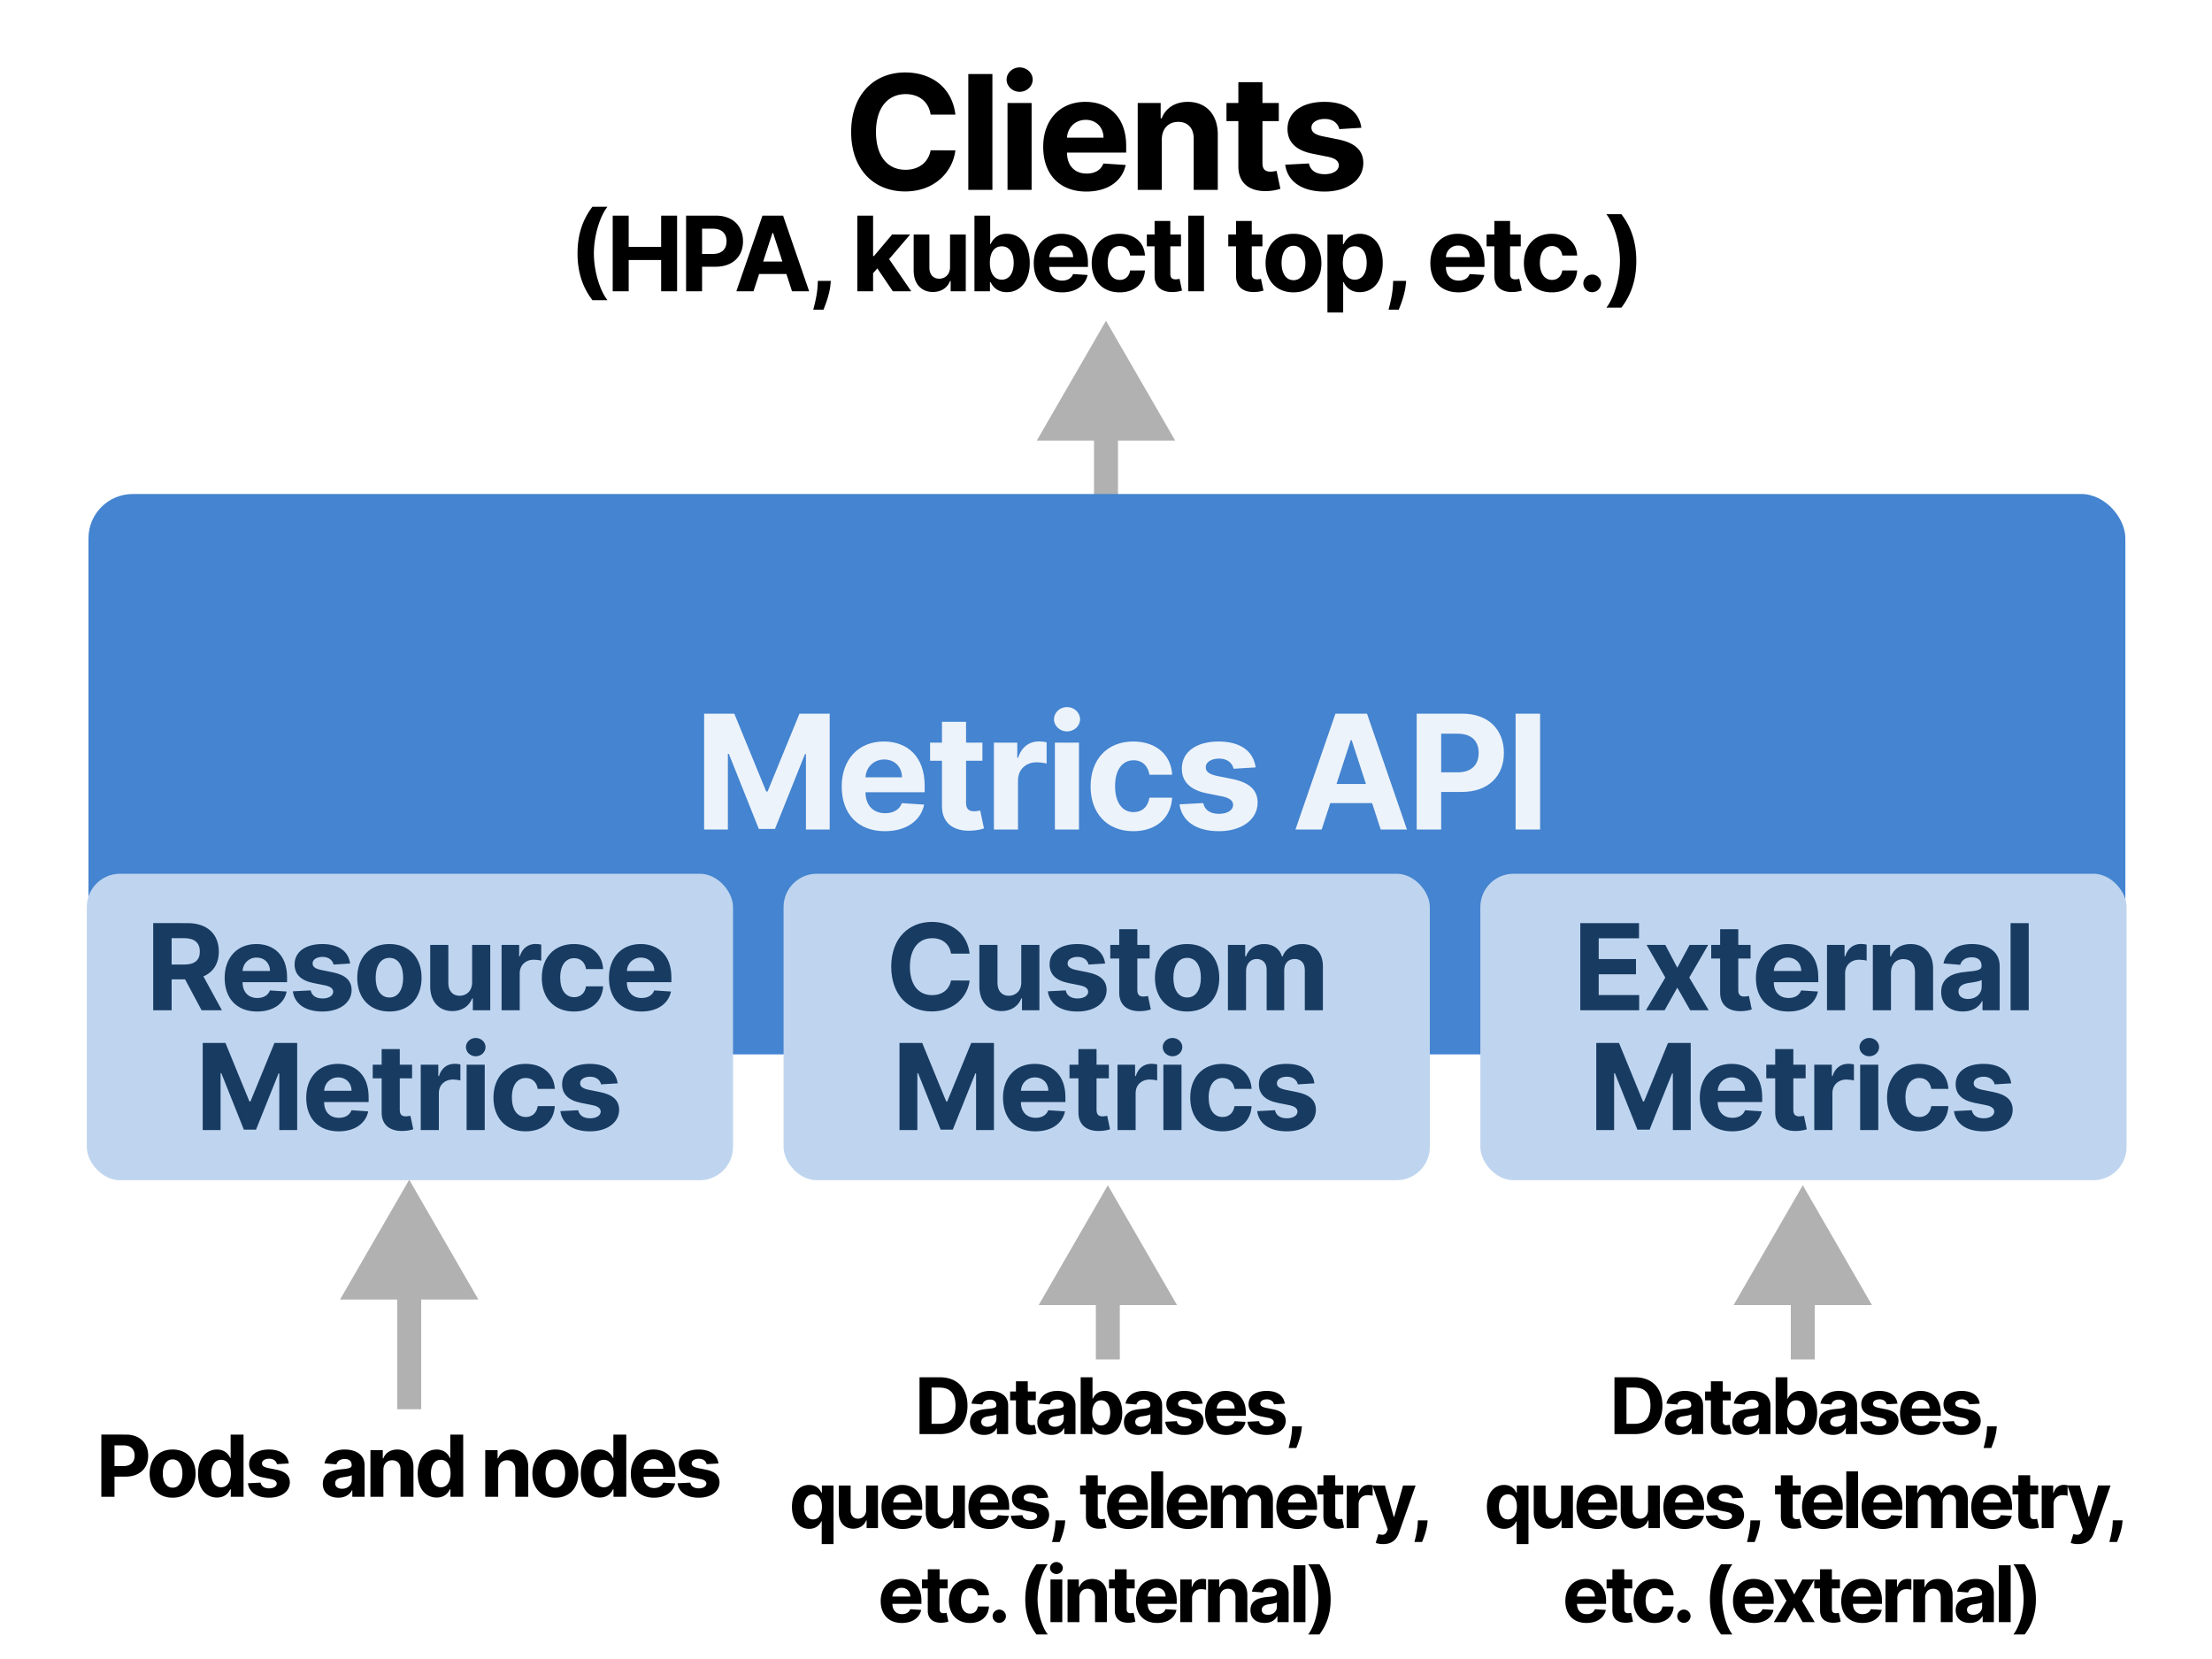
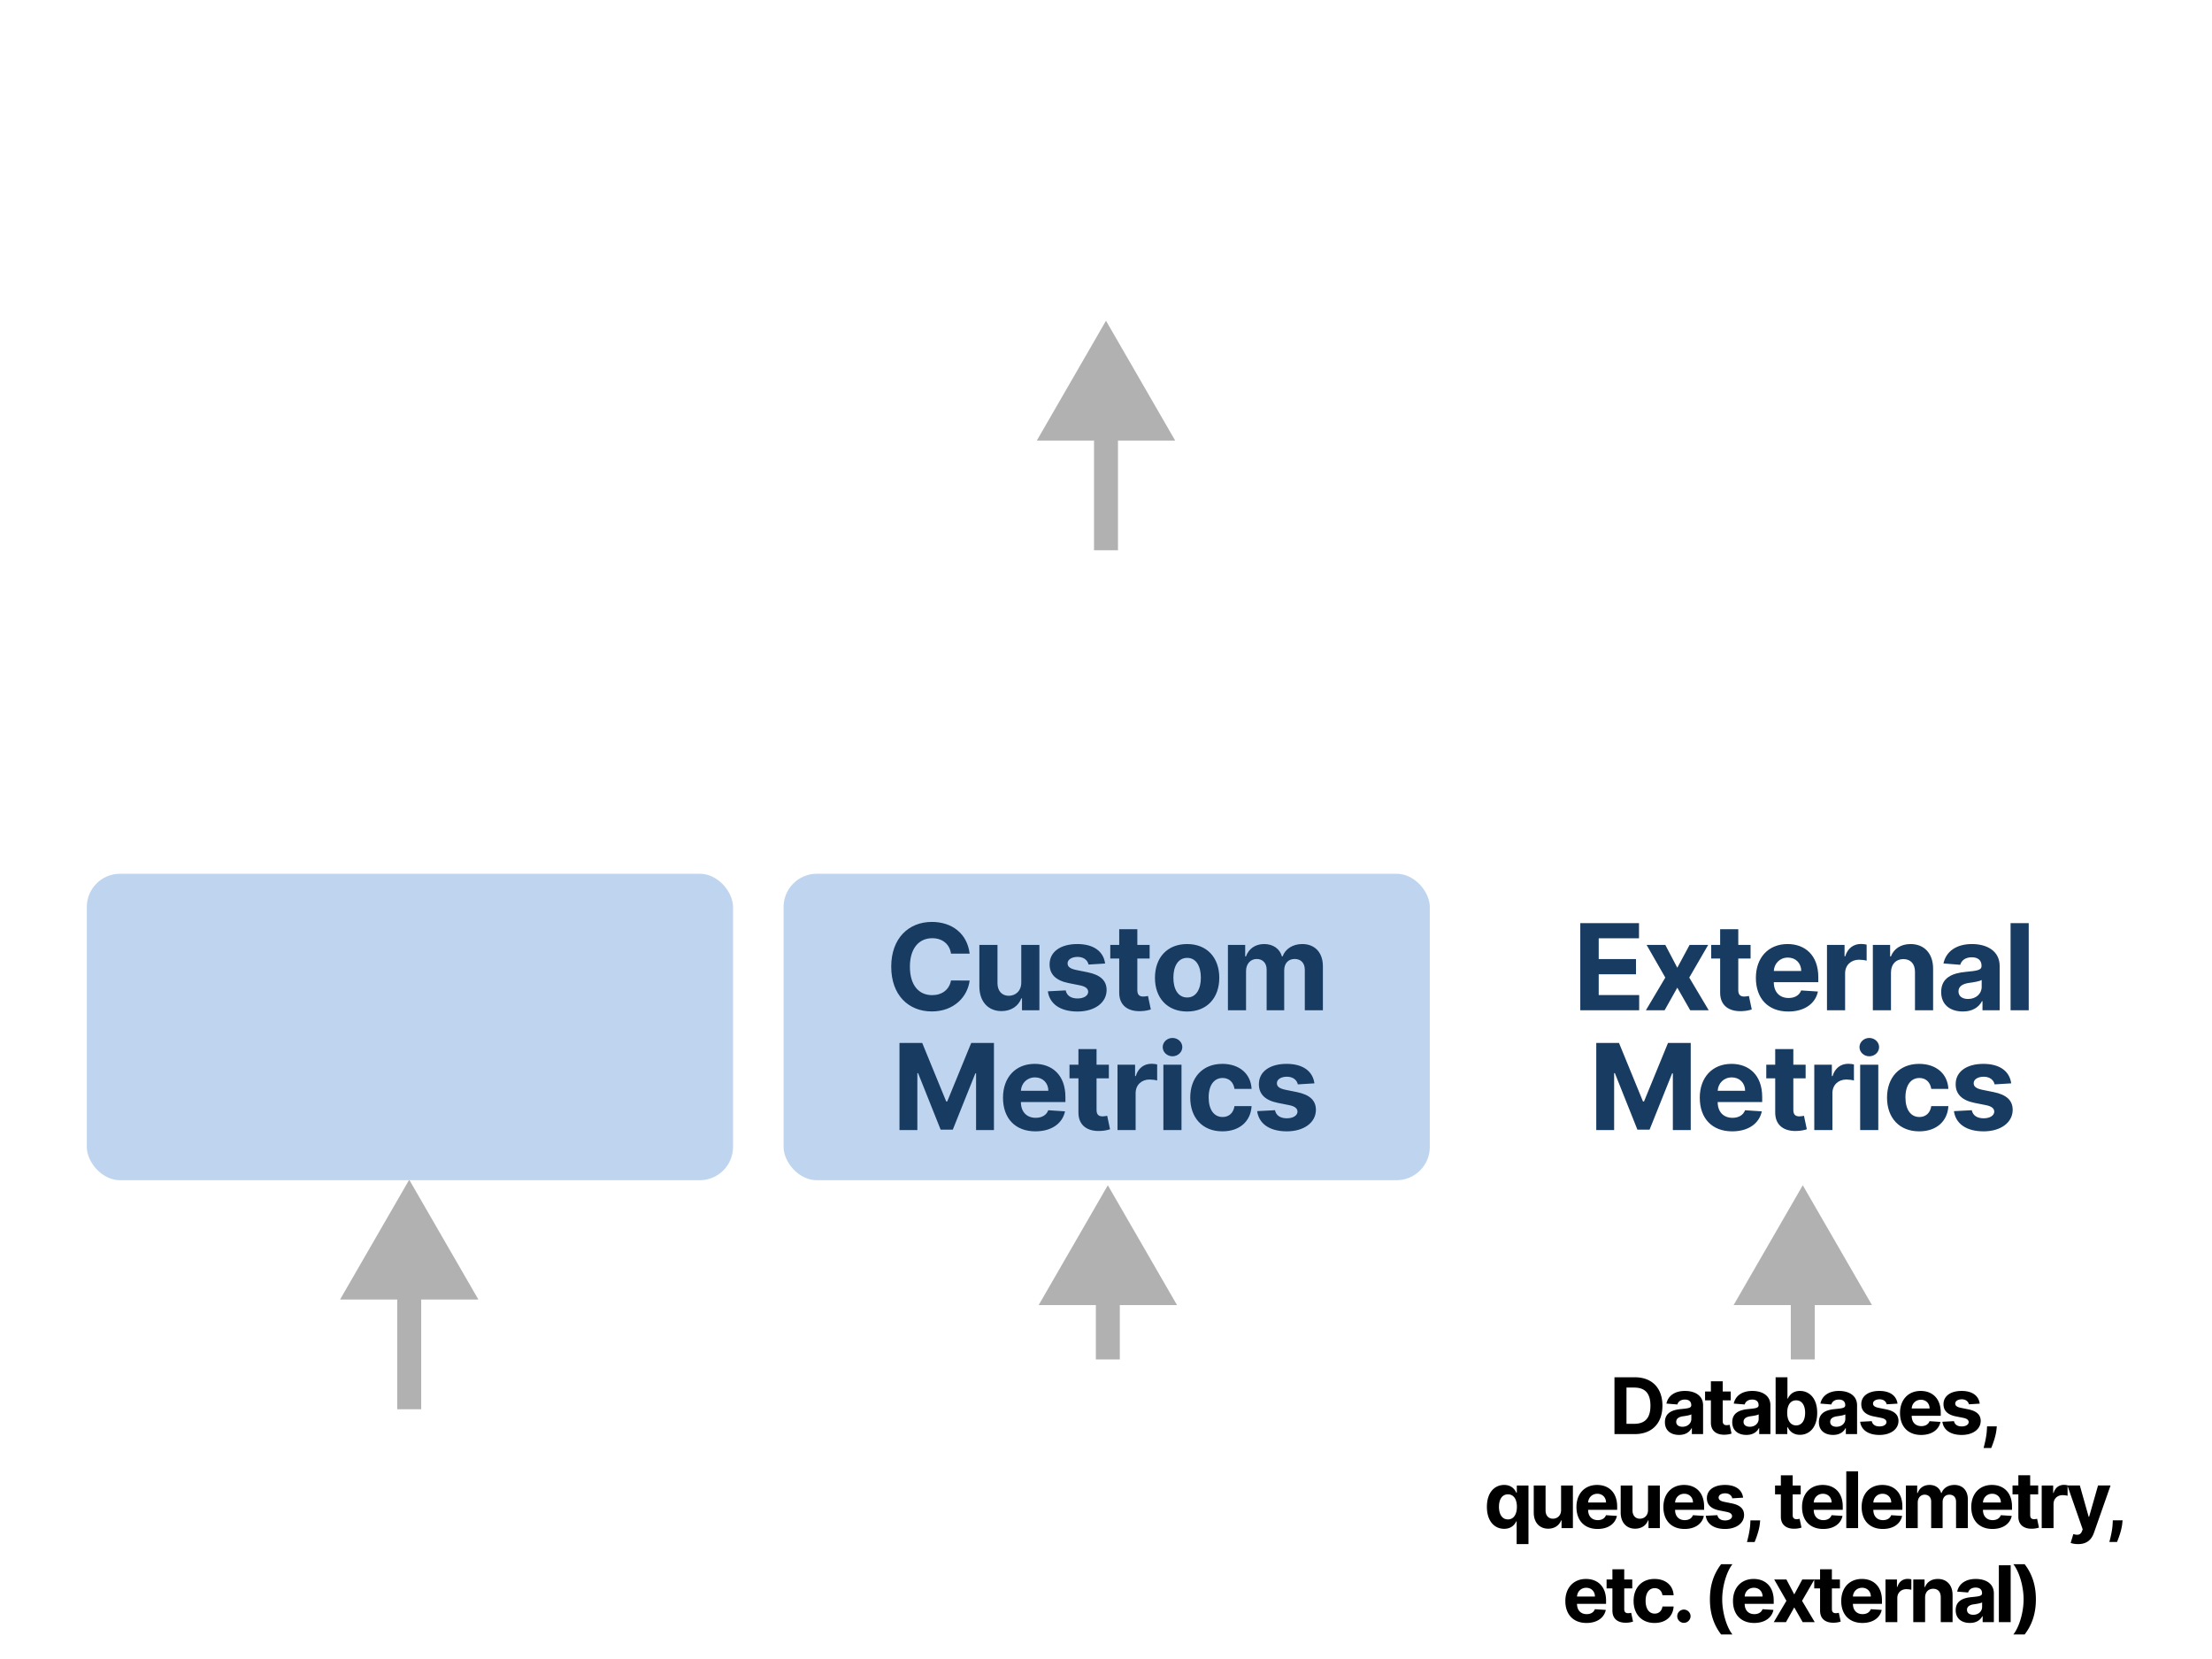
<svg xmlns="http://www.w3.org/2000/svg" viewBox="0 0 1200 900" fill="none">
  <path fill="#fff" d="M0 0h1200v900H0z" />
  <path d="M600 174l-37.528 65h75.056L600 174zm-6.5 118v6.5h13V292h-13zm13 0v-59.5h-13V292h13zM222 640l-37.528 65h75.056L222 640zm-6.5 118v6.5h13V758h-13zm13 0v-59.5h-13V758h13zM601 643l-37.528 65h75.056L601 643zm-6.5 88v6.5h13V731h-13zm13 0v-29.5h-13V731h13z" fill="#B1B1B1" />
-   <rect x="48" y="268" width="1105" height="304" rx="24" fill="#4484D0" />
  <rect x="47.084" y="474" width="350.585" height="166.264" rx="18.056" fill="#BFD5EF" />
-   <path d="M83.112 548.056h9.995v-16.758h7.294l8.956 16.758h11.034l-10.041-18.374c5.378-2.309 8.356-6.994 8.356-13.457 0-9.395-6.21-15.443-16.943-15.443H83.112v47.274zm9.995-24.791v-14.312h6.74c5.771 0 8.564 2.563 8.564 7.272 0 4.685-2.793 7.04-8.518 7.04h-6.786zm46.353 25.483c8.772 0 14.681-4.27 16.066-10.849l-9.095-.6c-.992 2.701-3.531 4.109-6.809 4.109-4.917 0-8.033-3.255-8.033-8.541v-.023h24.145v-2.701c0-12.049-7.294-18.004-16.666-18.004-10.433 0-17.197 7.409-17.197 18.351 0 11.241 6.671 18.258 17.589 18.258zm-7.871-21.998c.208-4.039 3.278-7.271 7.641-7.271 4.27 0 7.224 3.047 7.248 7.271h-14.889zm58.351-4.039c-.877-6.533-6.14-10.572-15.096-10.572-9.072 0-15.05 4.201-15.027 11.033-.023 5.309 3.324 8.749 10.249 10.134l6.14 1.223c3.093.623 4.501 1.754 4.547 3.532-.046 2.1-2.331 3.601-5.771 3.601-3.508 0-5.84-1.501-6.44-4.386l-9.671.508c.923 6.786 6.694 10.964 16.088 10.964 9.187 0 15.766-4.686 15.789-11.68-.023-5.124-3.37-8.194-10.249-9.602l-6.417-1.293c-3.301-.715-4.524-1.846-4.501-3.555-.023-2.123 2.377-3.508 5.424-3.508 3.417 0 5.448 1.87 5.933 4.155l9.002-.554zm21.309 26.037c10.756 0 17.45-7.363 17.45-18.281 0-10.988-6.694-18.328-17.45-18.328-10.757 0-17.451 7.34-17.451 18.328 0 10.918 6.694 18.281 17.451 18.281zm.046-7.617c-4.963 0-7.502-4.547-7.502-10.734 0-6.186 2.539-10.756 7.502-10.756 4.87 0 7.409 4.57 7.409 10.756 0 6.187-2.539 10.734-7.409 10.734zm44.824-8.171c.023 4.755-3.231 7.248-6.763 7.248-3.716 0-6.117-2.609-6.14-6.787v-20.82h-9.833v22.574c.023 8.287 4.87 13.342 12.003 13.342 5.332 0 9.164-2.747 10.756-6.901h.37v6.44h9.441v-35.455h-9.834v20.359zm15.988 15.096h9.834v-20.059c0-4.363 3.185-7.364 7.525-7.364 1.362 0 3.231.231 4.155.531v-8.725c-.878-.208-2.101-.346-3.094-.346-3.97 0-7.224 2.308-8.517 6.694h-.369v-6.186h-9.534v35.455zm39.256.692c9.441 0 15.373-5.54 15.835-13.688h-9.279c-.578 3.786-3.07 5.909-6.441 5.909-4.593 0-7.571-3.855-7.571-10.641 0-6.694 3.001-10.526 7.571-10.526 3.601 0 5.91 2.378 6.441 5.91h9.279c-.416-8.195-6.625-13.573-15.881-13.573-10.757 0-17.405 7.456-17.405 18.328 0 10.779 6.533 18.281 17.451 18.281zm36.578 0c8.771 0 14.681-4.27 16.066-10.849l-9.095-.6c-.993 2.701-3.532 4.109-6.809 4.109-4.917 0-8.033-3.255-8.033-8.541v-.023h24.144v-2.701c0-12.049-7.294-18.004-16.665-18.004-10.434 0-17.197 7.409-17.197 18.351 0 11.241 6.671 18.258 17.589 18.258zm-7.871-21.998c.208-4.039 3.278-7.271 7.64-7.271 4.271 0 7.225 3.047 7.248 7.271H340.07zm-230.104 39.032v47.274h9.695v-30.885h.393l12.233 30.654h6.602l12.234-30.539h.392v30.77h9.695v-47.274h-12.326l-13.019 31.762h-.554l-13.018-31.762h-12.327zm73.742 47.966c8.771 0 14.68-4.27 16.065-10.849l-9.094-.6c-.993 2.701-3.532 4.109-6.81 4.109-4.916 0-8.033-3.255-8.033-8.541v-.023h24.145v-2.701c0-12.049-7.294-18.004-16.666-18.004-10.433 0-17.196 7.409-17.196 18.351 0 11.241 6.67 18.258 17.589 18.258zm-7.872-21.998c.208-4.039 3.278-7.271 7.641-7.271 4.27 0 7.225 3.047 7.248 7.271h-14.889zm47.71-14.149h-6.671v-8.495h-9.833v8.495h-4.847v7.386h4.847v18.466c-.046 6.948 4.686 10.387 11.818 10.087 2.539-.092 4.34-.6 5.332-.923l-1.546-7.317c-.485.092-1.524.323-2.447.323-1.962 0-3.324-.739-3.324-3.462v-17.174h6.671v-7.386zm4.695 35.455h9.833v-20.059c0-4.363 3.186-7.364 7.525-7.364 1.362 0 3.232.231 4.155.531v-8.725c-.877-.208-2.1-.346-3.093-.346-3.97 0-7.225 2.308-8.517 6.694h-.37v-6.186h-9.533v35.455zm24.887 0h9.833v-35.455h-9.833v35.455zm4.939-40.026c2.932 0 5.332-2.239 5.332-4.986 0-2.724-2.4-4.963-5.332-4.963-2.908 0-5.309 2.239-5.309 4.963 0 2.747 2.401 4.986 5.309 4.986zm27.08 40.718c9.441 0 15.373-5.54 15.835-13.688h-9.28c-.577 3.786-3.07 5.909-6.44 5.909-4.593 0-7.571-3.855-7.571-10.641 0-6.694 3.001-10.526 7.571-10.526 3.601 0 5.909 2.378 6.44 5.91h9.28c-.416-8.195-6.625-13.573-15.881-13.573-10.757 0-17.405 7.456-17.405 18.328 0 10.779 6.533 18.281 17.451 18.281zm49.92-26.037c-.878-6.533-6.14-10.572-15.097-10.572-9.071 0-15.05 4.201-15.026 11.033-.024 5.309 3.323 8.749 10.248 10.134l6.14 1.223c3.093.623 4.501 1.754 4.548 3.532-.047 2.1-2.332 3.601-5.771 3.601-3.509 0-5.84-1.501-6.44-4.386l-9.672.508c.923 6.786 6.694 10.964 16.089 10.964 9.187 0 15.765-4.686 15.789-11.68-.024-5.124-3.371-8.194-10.249-9.602l-6.417-1.293c-3.301-.715-4.524-1.846-4.501-3.555-.023-2.123 2.377-3.508 5.424-3.508 3.416 0 5.448 1.87 5.932 4.155l9.003-.554z" fill="#183B62" />
  <rect x="425.084" y="474" width="350.585" height="166.264" rx="18.056" fill="#BFD5EF" />
  <path d="M526.027 517.332c-1.316-10.918-9.579-17.196-20.521-17.196-12.487 0-22.021 8.817-22.021 24.283 0 15.419 9.372 24.283 22.021 24.283 12.119 0 19.436-8.056 20.521-16.758l-10.11-.046c-.947 5.055-4.917 7.963-10.249 7.963-7.179 0-12.049-5.332-12.049-15.442 0-9.833 4.801-15.442 12.118-15.442 5.471 0 9.418 3.162 10.18 8.355h10.11zm28.008 15.628c.024 4.755-3.231 7.248-6.763 7.248-3.716 0-6.117-2.609-6.14-6.787v-20.82h-9.833v22.574c.023 8.287 4.87 13.342 12.003 13.342 5.332 0 9.164-2.747 10.757-6.901h.369v6.44h9.441v-35.455h-9.834v20.359zm45.488-10.249c-.877-6.533-6.14-10.572-15.096-10.572-9.071 0-15.05 4.201-15.027 11.033-.023 5.309 3.324 8.749 10.249 10.134l6.14 1.223c3.093.623 4.501 1.754 4.548 3.532-.047 2.1-2.332 3.601-5.771 3.601-3.509 0-5.84-1.501-6.44-4.386l-9.672.508c.923 6.786 6.694 10.964 16.089 10.964 9.187 0 15.765-4.686 15.788-11.68-.023-5.124-3.37-8.194-10.248-9.602l-6.417-1.293c-3.301-.715-4.525-1.846-4.502-3.555-.023-2.123 2.378-3.508 5.425-3.508 3.416 0 5.447 1.87 5.932 4.155l9.002-.554zm24.148-10.11H617v-8.495h-9.833v8.495h-4.847v7.386h4.847v18.466c-.046 6.948 4.686 10.387 11.819 10.087 2.539-.092 4.339-.6 5.332-.923l-1.547-7.317c-.485.092-1.523.323-2.447.323-1.962 0-3.324-.739-3.324-3.462v-17.174h6.671v-7.386zm20.334 36.147c10.756 0 17.45-7.363 17.45-18.281 0-10.988-6.694-18.328-17.45-18.328-10.757 0-17.451 7.34-17.451 18.328 0 10.918 6.694 18.281 17.451 18.281zm.046-7.617c-4.963 0-7.502-4.547-7.502-10.734 0-6.186 2.539-10.756 7.502-10.756 4.871 0 7.41 4.57 7.41 10.756 0 6.187-2.539 10.734-7.41 10.734zm22.088 6.925h9.833v-21.283c0-3.924 2.493-6.532 5.771-6.532 3.231 0 5.401 2.216 5.401 5.701v22.114h9.533v-21.652c0-3.67 2.101-6.163 5.679-6.163 3.139 0 5.493 1.962 5.493 5.909v21.906h9.811v-23.845c0-7.686-4.571-12.072-11.172-12.072-5.194 0-9.234 2.654-10.688 6.717h-.369c-1.131-4.109-4.755-6.717-9.626-6.717-4.778 0-8.402 2.539-9.879 6.717h-.416v-6.255h-9.371v35.455zm-178.173 17.726v47.274h9.695v-30.885h.393l12.233 30.654h6.602l12.234-30.539h.392v30.77h9.695v-47.274h-12.326l-13.019 31.762h-.554l-13.018-31.762h-12.327zm73.742 47.966c8.771 0 14.68-4.27 16.065-10.849l-9.094-.6c-.993 2.701-3.532 4.109-6.81 4.109-4.916 0-8.033-3.255-8.033-8.541v-.023h24.145v-2.701c0-12.049-7.294-18.004-16.666-18.004-10.433 0-17.196 7.409-17.196 18.351 0 11.241 6.67 18.258 17.589 18.258zm-7.872-21.998c.208-4.039 3.278-7.271 7.641-7.271 4.27 0 7.225 3.047 7.248 7.271h-14.889zm47.71-14.149h-6.671v-8.495h-9.833v8.495h-4.847v7.386h4.847v18.466c-.046 6.948 4.686 10.387 11.818 10.087 2.539-.092 4.34-.6 5.332-.923l-1.546-7.317c-.485.092-1.524.323-2.447.323-1.962 0-3.324-.739-3.324-3.462v-17.174h6.671v-7.386zm4.695 35.455h9.833v-20.059c0-4.363 3.186-7.364 7.525-7.364 1.362 0 3.232.231 4.155.531v-8.725c-.877-.208-2.1-.346-3.093-.346-3.97 0-7.225 2.308-8.517 6.694h-.37v-6.186h-9.533v35.455zm24.887 0h9.833v-35.455h-9.833v35.455zm4.939-40.026c2.932 0 5.332-2.239 5.332-4.986 0-2.724-2.4-4.963-5.332-4.963-2.908 0-5.309 2.239-5.309 4.963 0 2.747 2.401 4.986 5.309 4.986zm27.08 40.718c9.441 0 15.373-5.54 15.835-13.688h-9.28c-.577 3.786-3.07 5.909-6.44 5.909-4.593 0-7.571-3.855-7.571-10.641 0-6.694 3.001-10.526 7.571-10.526 3.601 0 5.909 2.378 6.44 5.91h9.28c-.416-8.195-6.625-13.573-15.881-13.573-10.757 0-17.405 7.456-17.405 18.328 0 10.779 6.533 18.281 17.451 18.281zm49.92-26.037c-.878-6.533-6.14-10.572-15.097-10.572-9.071 0-15.05 4.201-15.026 11.033-.024 5.309 3.323 8.749 10.248 10.134l6.14 1.223c3.093.623 4.501 1.754 4.548 3.532-.047 2.1-2.332 3.601-5.771 3.601-3.509 0-5.84-1.501-6.44-4.386l-9.672.508c.923 6.786 6.694 10.964 16.089 10.964 9.187 0 15.765-4.686 15.789-11.68-.024-5.124-3.371-8.194-10.249-9.602l-6.417-1.293c-3.301-.715-4.524-1.846-4.501-3.555-.023-2.123 2.377-3.508 5.424-3.508 3.416 0 5.448 1.87 5.932 4.155l9.003-.554z" fill="#183B62" />
-   <rect x="803.084" y="474" width="350.585" height="166.264" rx="18.056" fill="#BFD5EF" />
  <path d="M857.298 548.056h31.947v-8.241h-21.952v-11.287h20.221v-8.241h-20.221v-11.264h21.86v-8.241h-31.855v47.274zm46.123-35.455h-10.156l10.156 17.727-10.526 17.728h10.157l6.878-12.257 6.994 12.257h10.041l-10.548-17.728 10.271-17.727h-10.087l-6.671 12.395-6.509-12.395zm46.256 0h-6.671v-8.495h-9.834v8.495h-4.847v7.386h4.847v18.466c-.046 6.948 4.686 10.387 11.819 10.087 2.539-.092 4.339-.6 5.332-.923l-1.547-7.317c-.484.092-1.523.323-2.446.323-1.963 0-3.324-.739-3.324-3.462v-17.174h6.671v-7.386zm20.472 36.147c8.771 0 14.68-4.27 16.065-10.849l-9.094-.6c-.993 2.701-3.532 4.109-6.81 4.109-4.917 0-8.033-3.255-8.033-8.541v-.023h24.145v-2.701c0-12.049-7.294-18.004-16.666-18.004-10.433 0-17.197 7.409-17.197 18.351 0 11.241 6.671 18.258 17.59 18.258zm-7.872-21.998c.208-4.039 3.278-7.271 7.641-7.271 4.27 0 7.225 3.047 7.248 7.271h-14.889zm28.851 21.306h9.832v-20.059c0-4.363 3.19-7.364 7.53-7.364 1.36 0 3.23.231 4.15.531v-8.725c-.88-.208-2.1-.346-3.09-.346-3.97 0-7.23 2.308-8.52 6.694h-.37v-6.186h-9.532v35.455zm34.722-20.498c.02-4.57 2.75-7.248 6.72-7.248 3.94 0 6.32 2.585 6.3 6.925v20.821h9.83v-22.575c0-8.264-4.85-13.342-12.23-13.342-5.27 0-9.08 2.585-10.67 6.717h-.41v-6.255h-9.38v35.455h9.84v-20.498zm39 21.167c5.24 0 8.63-2.285 10.36-5.586h.28v4.917h9.33v-23.914c0-8.448-7.16-12.003-15.05-12.003-8.5 0-14.08 4.062-15.45 10.526l9.1.738c.67-2.354 2.77-4.085 6.3-4.085 3.35 0 5.26 1.685 5.26 4.593v.139c0 2.285-2.42 2.585-8.58 3.185-7.02.646-13.32 3.001-13.32 10.918 0 7.017 5.01 10.572 11.77 10.572zm2.82-6.786c-3.03 0-5.2-1.408-5.2-4.109 0-2.77 2.29-4.132 5.75-4.617 2.15-.3 5.66-.807 6.83-1.592v3.762c0 3.717-3.07 6.556-7.38 6.556zm32.9-41.157h-9.84v47.274h9.84v-47.274zm-234.604 65v47.274h9.695v-30.885h.393l12.233 30.654h6.602l12.234-30.539h.392v30.77h9.695v-47.274h-12.326l-13.019 31.762h-.554l-13.018-31.762h-12.327zm73.742 47.966c8.771 0 14.68-4.27 16.065-10.849l-9.094-.6c-.993 2.701-3.532 4.109-6.81 4.109-4.916 0-8.033-3.255-8.033-8.541v-.023h24.145v-2.701c0-12.049-7.294-18.004-16.666-18.004-10.433 0-17.196 7.409-17.196 18.351 0 11.241 6.67 18.258 17.589 18.258zm-7.872-21.998c.208-4.039 3.278-7.271 7.641-7.271 4.27 0 7.225 3.047 7.248 7.271h-14.889zm47.71-14.149h-6.671v-8.495h-9.833v8.495h-4.847v7.386h4.847v18.466c-.046 6.948 4.686 10.387 11.818 10.087 2.539-.092 4.34-.6 5.332-.923l-1.546-7.317c-.485.092-1.524.323-2.447.323-1.962 0-3.324-.739-3.324-3.462v-17.174h6.671v-7.386zm4.695 35.455h9.833v-20.059c0-4.363 3.186-7.364 7.526-7.364 1.36 0 3.23.231 4.15.531v-8.725c-.87-.208-2.1-.346-3.09-.346-3.969 0-7.224 2.308-8.516 6.694h-.37v-6.186h-9.533v35.455zm24.889 0h9.83v-35.455h-9.83v35.455zm4.94-40.026c2.93 0 5.33-2.239 5.33-4.986 0-2.724-2.4-4.963-5.33-4.963-2.91 0-5.31 2.239-5.31 4.963 0 2.747 2.4 4.986 5.31 4.986zm27.08 40.718c9.44 0 15.37-5.54 15.83-13.688h-9.28c-.57 3.786-3.07 5.909-6.44 5.909-4.59 0-7.57-3.855-7.57-10.641 0-6.694 3-10.526 7.57-10.526 3.6 0 5.91 2.378 6.44 5.91h9.28c-.41-8.195-6.62-13.573-15.88-13.573-10.76 0-17.4 7.456-17.4 18.328 0 10.779 6.53 18.281 17.45 18.281zm49.92-26.037c-.88-6.533-6.14-10.572-15.1-10.572-9.07 0-15.05 4.201-15.03 11.033-.02 5.309 3.33 8.749 10.25 10.134l6.14 1.223c3.1.623 4.5 1.754 4.55 3.532-.05 2.1-2.33 3.601-5.77 3.601-3.51 0-5.84-1.501-6.44-4.386l-9.67.508c.92 6.786 6.69 10.964 16.09 10.964 9.18 0 15.76-4.686 15.78-11.68-.02-5.124-3.37-8.194-10.24-9.602l-6.42-1.293c-3.3-.715-4.53-1.846-4.5-3.555-.03-2.123 2.38-3.508 5.42-3.508 3.42 0 5.45 1.87 5.93 4.155l9.01-.554z" fill="#183B62" />
-   <path d="M381.983 387.164V450h12.886v-41.052h.522l16.261 40.745h8.775l16.262-40.592h.521V450h12.887v-62.836h-16.385l-17.304 42.218h-.736l-17.305-42.218h-16.384zM480 450.92c11.66 0 19.514-5.676 21.355-14.42l-12.089-.798c-1.319 3.59-4.694 5.462-9.051 5.462-6.535 0-10.677-4.327-10.677-11.353v-.03h32.093v-3.59c0-16.016-9.695-23.932-22.152-23.932-13.868 0-22.858 9.849-22.858 24.392 0 14.942 8.867 24.269 23.379 24.269zm-10.462-29.239c.276-5.37 4.357-9.665 10.156-9.665 5.676 0 9.603 4.05 9.634 9.665h-19.79zm63.416-18.808h-8.867v-11.291h-13.07v11.291h-6.444v9.818h6.444v24.545c-.062 9.236 6.228 13.807 15.709 13.408 3.375-.122 5.768-.797 7.087-1.227l-2.056-9.726c-.644.123-2.025.429-3.252.429-2.608 0-4.418-.981-4.418-4.602v-22.827h8.867v-9.818zM539.195 450h13.07v-26.663c0-5.798 4.234-9.787 10.002-9.787 1.811 0 4.296.307 5.523.706v-11.598c-1.166-.276-2.792-.46-4.111-.46-5.278 0-9.604 3.068-11.322 8.897h-.491v-8.222h-12.671V450zm33.079 0h13.07v-47.127h-13.07V450zm6.566-53.202c3.896 0 7.087-2.976 7.087-6.628 0-3.62-3.191-6.596-7.087-6.596-3.866 0-7.057 2.976-7.057 6.596 0 3.652 3.191 6.628 7.057 6.628zm35.994 54.122c12.549 0 20.434-7.363 21.048-18.194h-12.334c-.767 5.032-4.081 7.855-8.56 7.855-6.106 0-10.064-5.124-10.064-14.145 0-8.897 3.989-13.991 10.064-13.991 4.786 0 7.854 3.161 8.56 7.855h12.334c-.552-10.892-8.806-18.041-21.109-18.041-14.298 0-23.134 9.91-23.134 24.361 0 14.329 8.683 24.3 23.195 24.3zm66.354-34.609c-1.166-8.683-8.161-14.052-20.066-14.052-12.058 0-20.005 5.584-19.974 14.666-.031 7.057 4.418 11.628 13.623 13.469l8.161 1.626c4.112.829 5.983 2.332 6.045 4.695-.062 2.792-3.099 4.786-7.671 4.786-4.663 0-7.762-1.994-8.56-5.829l-12.856.675c1.227 9.02 8.898 14.573 21.385 14.573 12.212 0 20.956-6.228 20.987-15.525-.031-6.811-4.48-10.892-13.623-12.763l-8.529-1.718c-4.388-.952-6.014-2.455-5.983-4.725-.031-2.823 3.16-4.664 7.21-4.664 4.541 0 7.241 2.485 7.885 5.523l11.966-.737zM717.018 450l4.664-14.328h22.673L749.019 450h14.236l-21.661-62.836h-17.12L702.782 450h14.236zm8.039-24.699l7.731-23.778h.491l7.732 23.778h-15.954zM768.545 450h13.285v-20.373h11.168c14.451 0 22.858-8.621 22.858-21.17 0-12.488-8.253-21.293-22.52-21.293h-24.791V450zm13.285-31.019v-20.956h8.959c7.671 0 11.383 4.173 11.383 10.432 0 6.228-3.712 10.524-11.322 10.524h-9.02zm53.667-31.817h-13.285V450h13.285v-62.836z" fill="#fff" fill-opacity="0.9" />
-   <path d="M518.296 62.163c-1.749-14.513-12.733-22.858-27.276-22.858-16.599 0-29.27 11.72-29.27 32.277 0 20.495 12.457 32.277 29.27 32.277 16.108 0 25.834-10.708 27.276-22.275l-13.438-.061c-1.258 6.719-6.536 10.585-13.623 10.585-9.542 0-16.016-7.088-16.016-20.526 0-13.07 6.382-20.526 16.108-20.526 7.272 0 12.518 4.203 13.531 11.107h13.438zm20.078-22h-13.07V103h13.07V40.164zM546.571 103h13.07V55.873h-13.07V103zm6.566-53.202c3.896 0 7.087-2.976 7.087-6.628 0-3.62-3.191-6.596-7.087-6.596-3.866 0-7.057 2.976-7.057 6.596 0 3.652 3.191 6.628 7.057 6.628zm36.178 54.122c11.659 0 19.514-5.676 21.355-14.42l-12.089-.798c-1.319 3.59-4.694 5.462-9.051 5.462-6.535 0-10.677-4.326-10.677-11.353v-.03h32.093v-3.59c0-16.016-9.696-23.932-22.153-23.932-13.868 0-22.857 9.849-22.857 24.392 0 14.942 8.867 24.269 23.379 24.269zm-10.462-29.24c.276-5.369 4.356-9.664 10.155-9.664 5.676 0 9.604 4.05 9.634 9.665h-19.789zm51.419 1.074c.031-6.075 3.651-9.633 8.928-9.633 5.247 0 8.407 3.436 8.377 9.204V103h13.07V72.993c0-10.984-6.443-17.734-16.261-17.734-6.996 0-12.058 3.437-14.175 8.928h-.553v-8.314h-12.456V103h13.07V75.754zm63.47-19.881h-8.867V44.582h-13.071v11.29h-6.443v9.819h6.443v24.545c-.061 9.236 6.229 13.807 15.709 13.408 3.375-.122 5.769-.797 7.088-1.227l-2.056-9.726c-.644.123-2.025.43-3.252.43-2.608 0-4.418-.982-4.418-4.603V65.691h8.867v-9.818zm44.777 13.438c-1.166-8.683-8.162-14.052-20.066-14.052-12.058 0-20.005 5.584-19.974 14.666-.031 7.057 4.418 11.628 13.623 13.47l8.161 1.626c4.111.828 5.983 2.331 6.044 4.694-.061 2.792-3.099 4.786-7.67 4.786-4.664 0-7.763-1.994-8.56-5.83l-12.856.676c1.227 9.02 8.898 14.573 21.385 14.573 12.212 0 20.956-6.228 20.987-15.525-.031-6.81-4.48-10.892-13.623-12.763l-8.53-1.718c-4.387-.951-6.013-2.455-5.983-4.725-.03-2.823 3.161-4.664 7.211-4.664 4.54 0 7.24 2.485 7.885 5.523l11.966-.737zm-425.211 68.18c0 9.954 2.624 18.226 8.091 25.356h8.152c-4.186-5.288-7.37-15.863-7.37-25.356 0-9.474 3.184-20.049 7.37-25.336h-8.152c-5.467 7.13-8.091 15.382-8.091 25.336zM332.39 158h8.672v-16.944h17.605V158h8.652v-41.018h-8.652v16.924h-17.605v-16.924h-8.672V158zm39.806 0h8.672v-13.299h7.29c9.434 0 14.921-5.628 14.921-13.819 0-8.152-5.387-13.9-14.701-13.9h-16.182V158zm8.672-20.249v-13.679h5.848c5.007 0 7.431 2.724 7.431 6.81 0 4.065-2.424 6.869-7.391 6.869h-5.888zM408.772 158l3.044-9.353h14.801l3.045 9.353h9.293l-14.14-41.018h-11.176L399.479 158h9.293zm5.247-16.123l5.048-15.522h.32l5.047 15.522h-10.415zm36.712 10.515h-7.05l-.1 2.243c-.24 5.448-1.803 11.036-2.384 13.379h5.528c.962-2.423 3.245-8.111 3.786-13.419l.22-2.203zM465.11 158h8.533v-9.774l2.303-2.624L484.338 158h9.994l-11.997-17.445 11.416-13.319h-9.794l-9.854 11.677h-.46v-21.931h-8.533V158zm50.281-13.099c.02 4.126-2.804 6.289-5.868 6.289-3.225 0-5.307-2.263-5.328-5.888v-18.066h-8.532v19.588c.02 7.19 4.226 11.577 10.415 11.577 4.627 0 7.951-2.384 9.333-5.989h.321V158h8.191v-30.764h-8.532v17.665zM528.635 158h8.412v-4.927h.38c1.182 2.564 3.765 5.428 8.733 5.428 7.009 0 12.477-5.548 12.477-15.843 0-10.575-5.708-15.822-12.457-15.822-5.148 0-7.611 3.064-8.753 5.568h-.26v-15.422h-8.532V158zm8.352-15.382c0-5.488 2.323-8.993 6.469-8.993 4.226 0 6.469 3.666 6.469 8.993 0 5.368-2.283 9.093-6.469 9.093-4.106 0-6.469-3.605-6.469-9.093zm39.09 15.983c7.61 0 12.738-3.705 13.939-9.414l-7.891-.52c-.861 2.343-3.064 3.565-5.908 3.565-4.266 0-6.97-2.824-6.97-7.411v-.02h20.95v-2.343c0-10.455-6.329-15.622-14.461-15.622-9.053 0-14.921 6.429-14.921 15.922 0 9.754 5.788 15.843 15.262 15.843zm-6.83-19.087c.18-3.505 2.844-6.309 6.629-6.309 3.705 0 6.269 2.644 6.289 6.309h-12.918zm38.143 19.087c8.192 0 13.339-4.807 13.74-11.877h-8.051c-.501 3.285-2.664 5.127-5.588 5.127-3.986 0-6.57-3.344-6.57-9.233 0-5.808 2.604-9.133 6.57-9.133 3.124 0 5.127 2.063 5.588 5.127h8.051c-.361-7.11-5.748-11.776-13.78-11.776-9.333 0-15.101 6.469-15.101 15.902 0 9.354 5.668 15.863 15.141 15.863zm33.292-31.365h-5.788v-7.37h-8.532v7.37h-4.206v6.409h4.206v16.023c-.04 6.029 4.066 9.013 10.254 8.753 2.204-.081 3.766-.521 4.627-.802l-1.342-6.349c-.42.081-1.322.281-2.123.281-1.702 0-2.884-.641-2.884-3.004v-14.902h5.788v-6.409zm12.477-10.254h-8.532V158h8.532v-41.018zm31.705 10.254h-5.789v-7.37h-8.532v7.37h-4.206v6.409h4.206v16.023c-.04 6.029 4.066 9.013 10.255 8.753 2.203-.081 3.765-.521 4.626-.802l-1.342-6.349c-.42.081-1.321.281-2.123.281-1.702 0-2.884-.641-2.884-3.004v-14.902h5.789v-6.409zm16.853 31.365c9.333 0 15.141-6.389 15.141-15.863 0-9.533-5.808-15.902-15.141-15.902s-15.141 6.369-15.141 15.902c0 9.474 5.808 15.863 15.141 15.863zm.04-6.61c-4.306 0-6.509-3.945-6.509-9.313 0-5.367 2.203-9.333 6.509-9.333 4.226 0 6.429 3.966 6.429 9.333 0 5.368-2.203 9.313-6.429 9.313zm18.376 17.545h8.532v-16.463h.26c1.182 2.564 3.765 5.428 8.733 5.428 7.009 0 12.477-5.548 12.477-15.843 0-10.575-5.708-15.822-12.457-15.822-5.148 0-7.611 3.064-8.753 5.568h-.38v-5.168h-8.412v42.3zm8.351-26.918c0-5.488 2.324-8.993 6.47-8.993 4.226 0 6.469 3.666 6.469 8.993 0 5.368-2.283 9.093-6.469 9.093-4.106 0-6.47-3.605-6.47-9.093zm34.339 9.774h-7.05l-.1 2.243c-.241 5.448-1.803 11.036-2.384 13.379h5.528c.961-2.423 3.245-8.111 3.785-13.419l.221-2.203zm28.399 6.209c7.611 0 12.738-3.705 13.94-9.414l-7.891-.52c-.862 2.343-3.065 3.565-5.909 3.565-4.266 0-6.97-2.824-6.97-7.411v-.02h20.95v-2.343c0-10.455-6.329-15.622-14.46-15.622-9.053 0-14.922 6.429-14.922 15.922 0 9.754 5.789 15.843 15.262 15.843zm-6.83-19.087c.181-3.505 2.844-6.309 6.63-6.309 3.705 0 6.269 2.644 6.289 6.309h-12.919zM825 127.236h-5.789v-7.37h-8.532v7.37h-4.206v6.409h4.206v16.023c-.04 6.029 4.066 9.013 10.255 8.753 2.203-.081 3.765-.521 4.626-.802l-1.342-6.349c-.42.081-1.321.281-2.123.281-1.702 0-2.884-.641-2.884-3.004v-14.902H825v-6.409zm16.853 31.365c8.192 0 13.339-4.807 13.739-11.877h-8.051c-.501 3.285-2.664 5.127-5.588 5.127-3.986 0-6.569-3.344-6.569-9.233 0-5.808 2.604-9.133 6.569-9.133 3.125 0 5.127 2.063 5.588 5.127h8.051c-.36-7.11-5.748-11.776-13.779-11.776-9.333 0-15.101 6.469-15.101 15.902 0 9.354 5.668 15.863 15.141 15.863zm21.916-.08c2.563 0 4.786-2.143 4.806-4.807-.02-2.624-2.243-4.767-4.806-4.767-2.644 0-4.827 2.143-4.807 4.767-.02 2.664 2.163 4.807 4.807 4.807zm23.918-16.964c0-9.954-2.624-18.226-8.091-25.356h-8.152c4.186 5.287 7.37 15.862 7.37 25.356 0 9.473-3.184 20.048-7.37 25.336h8.152c5.467-7.13 8.091-15.382 8.091-25.336zM54.977 812h7.135v-10.941h5.997c7.761 0 12.276-4.63 12.276-11.369 0-6.706-4.433-11.435-12.095-11.435H54.977V812zm7.135-16.659v-11.254h4.81c4.12 0 6.114 2.241 6.114 5.603 0 3.345-1.994 5.651-6.08 5.651H62.11zm31.529 17.153c7.678 0 12.457-5.256 12.457-13.05 0-7.843-4.779-13.083-12.457-13.083-7.678 0-12.457 5.24-12.457 13.083 0 7.794 4.779 13.05 12.457 13.05zm.033-5.437c-3.543 0-5.355-3.246-5.355-7.662s1.812-7.679 5.355-7.679c3.477 0 5.29 3.263 5.29 7.679s-1.813 7.662-5.29 7.662zm24.04 5.355c4.087 0 6.212-2.356 7.185-4.465h.296V812h6.921v-33.745h-7.003v12.687h-.214c-.94-2.06-2.966-4.581-7.201-4.581-5.553 0-10.249 4.317-10.249 13.017 0 8.47 4.498 13.034 10.265 13.034zm2.225-5.586c-3.444 0-5.322-3.065-5.322-7.481 0-4.383 1.845-7.398 5.322-7.398 3.411 0 5.322 2.884 5.322 7.398 0 4.515-1.944 7.481-5.322 7.481zm36.732-12.918c-.626-4.663-4.383-7.547-10.776-7.547-6.476 0-10.743 2.999-10.727 7.876-.016 3.79 2.373 6.245 7.316 7.234l4.383.873c2.208.445 3.213 1.253 3.246 2.521-.033 1.5-1.664 2.571-4.119 2.571-2.505 0-4.169-1.071-4.597-3.131l-6.904.363c.659 4.844 4.778 7.826 11.484 7.826 6.558 0 11.254-3.345 11.271-8.337-.017-3.658-2.406-5.85-7.316-6.855l-4.581-.922c-2.356-.511-3.229-1.319-3.213-2.538-.016-1.516 1.697-2.505 3.872-2.505 2.439 0 3.889 1.335 4.235 2.966l6.426-.395zm26.871 18.57c3.74 0 6.162-1.631 7.398-3.988h.198V812h6.657v-17.07c0-6.031-5.108-8.569-10.743-8.569-6.064 0-10.052 2.9-11.024 7.514l6.492.527c.478-1.68 1.978-2.916 4.499-2.916 2.389 0 3.756 1.203 3.756 3.279v.099c0 1.631-1.73 1.845-6.129 2.273-5.009.462-9.508 2.143-9.508 7.794 0 5.009 3.576 7.547 8.404 7.547zm2.01-4.844c-2.158 0-3.707-1.006-3.707-2.933 0-1.978 1.631-2.95 4.103-3.296 1.532-.214 4.036-.577 4.877-1.137v2.686c0 2.653-2.192 4.68-5.273 4.68zm22.434-10.266c.017-3.262 1.961-5.174 4.795-5.174 2.818 0 4.515 1.846 4.498 4.943V812h7.02v-16.115c0-5.899-3.461-9.524-8.733-9.524-3.757 0-6.476 1.846-7.613 4.795h-.296v-4.465h-6.69V812h7.019v-14.632zm28.897 15.044c4.087 0 6.212-2.356 7.184-4.465h.297V812h6.92v-33.745h-7.002v12.687h-.215c-.939-2.06-2.966-4.581-7.2-4.581-5.553 0-10.249 4.317-10.249 13.017 0 8.47 4.498 13.034 10.265 13.034zm2.225-5.586c-3.444 0-5.322-3.065-5.322-7.481 0-4.383 1.845-7.398 5.322-7.398 3.411 0 5.322 2.884 5.322 7.398 0 4.515-1.944 7.481-5.322 7.481zm31.159-9.458c.016-3.262 1.96-5.174 4.794-5.174 2.818 0 4.515 1.846 4.499 4.943V812h7.019v-16.115c0-5.899-3.46-9.524-8.733-9.524-3.757 0-6.475 1.846-7.612 4.795h-.297v-4.465h-6.69V812h7.02v-14.632zm31.006 15.126c7.678 0 12.457-5.256 12.457-13.05 0-7.843-4.779-13.083-12.457-13.083-7.679 0-12.457 5.24-12.457 13.083 0 7.794 4.778 13.05 12.457 13.05zm.033-5.437c-3.543 0-5.355-3.246-5.355-7.662s1.812-7.679 5.355-7.679c3.477 0 5.289 3.263 5.289 7.679s-1.812 7.662-5.289 7.662zm24.04 5.355c4.087 0 6.212-2.356 7.184-4.465h.297V812h6.92v-33.745h-7.002v12.687h-.215c-.939-2.06-2.965-4.581-7.2-4.581-5.553 0-10.249 4.317-10.249 13.017 0 8.47 4.498 13.034 10.265 13.034zm2.225-5.586c-3.444 0-5.322-3.065-5.322-7.481 0-4.383 1.845-7.398 5.322-7.398 3.411 0 5.322 2.884 5.322 7.398 0 4.515-1.944 7.481-5.322 7.481zm27.208 5.668c6.261 0 10.48-3.048 11.468-7.744l-6.492-.428c-.708 1.927-2.521 2.933-4.861 2.933-3.509 0-5.734-2.324-5.734-6.097v-.017h17.236v-1.927c0-8.602-5.207-12.853-11.897-12.853-7.448 0-12.276 5.29-12.276 13.1 0 8.024 4.762 13.033 12.556 13.033zm-5.619-15.703c.149-2.883 2.34-5.19 5.454-5.19 3.049 0 5.158 2.175 5.174 5.19H349.16zm40.6-2.883c-.626-4.663-4.382-7.547-10.776-7.547-6.475 0-10.743 2.999-10.726 7.876-.017 3.79 2.372 6.245 7.316 7.234l4.383.873c2.207.445 3.213 1.253 3.246 2.521-.033 1.5-1.665 2.571-4.12 2.571-2.504 0-4.169-1.071-4.597-3.131l-6.904.363c.659 4.844 4.778 7.826 11.485 7.826 6.558 0 11.254-3.345 11.27-8.337-.016-3.658-2.405-5.85-7.316-6.855l-4.58-.922c-2.357-.511-3.23-1.319-3.213-2.538-.017-1.516 1.697-2.505 3.872-2.505 2.438 0 3.888 1.335 4.234 2.966l6.426-.395zM509.773 778c9.396 0 15.087-5.812 15.087-15.448 0-9.607-5.691-15.388-14.997-15.388h-11.021V778h10.931zm-4.412-5.586V752.75h4.156c5.782 0 8.839 2.951 8.839 9.802 0 6.881-3.057 9.862-8.854 9.862h-4.141zm28.529 6.023c3.418 0 5.632-1.491 6.761-3.644h.18V778h6.083v-15.599c0-5.511-4.667-7.829-9.817-7.829-5.541 0-9.184 2.65-10.073 6.865l5.933.482c.436-1.535 1.807-2.665 4.11-2.665 2.184 0 3.433 1.099 3.433 2.997v.09c0 1.491-1.581 1.686-5.601 2.078-4.577.421-8.688 1.957-8.688 7.122 0 4.577 3.268 6.896 7.679 6.896zm1.837-4.427c-1.972 0-3.388-.919-3.388-2.68 0-1.807 1.491-2.695 3.75-3.012 1.4-.195 3.689-.527 4.456-1.038v2.454c0 2.424-2.002 4.276-4.818 4.276zm26.191-19.137h-4.351v-5.541h-6.414v5.541h-3.162v4.818h3.162v12.045c-.03 4.532 3.056 6.776 7.709 6.58a12.46 12.46 0 003.478-.602l-1.009-4.773c-.316.06-.994.211-1.596.211-1.28 0-2.168-.482-2.168-2.259v-11.202h4.351v-4.818zm8.5 23.564c3.418 0 5.631-1.491 6.76-3.644h.181V778h6.083v-15.599c0-5.511-4.668-7.829-9.817-7.829-5.541 0-9.185 2.65-10.073 6.865l5.932.482c.437-1.535 1.807-2.665 4.111-2.665 2.183 0 3.433 1.099 3.433 2.997v.09c0 1.491-1.581 1.686-5.601 2.078-4.578.421-8.688 1.957-8.688 7.122 0 4.577 3.267 6.896 7.679 6.896zm1.837-4.427c-1.973 0-3.388-.919-3.388-2.68 0-1.807 1.491-2.695 3.749-3.012 1.401-.195 3.689-.527 4.457-1.038v2.454c0 2.424-2.003 4.276-4.818 4.276zm14.01 3.99h6.324v-3.704h.286c.888 1.927 2.831 4.08 6.565 4.08 5.27 0 9.38-4.17 9.38-11.91 0-7.95-4.291-11.894-9.365-11.894-3.87 0-5.722 2.303-6.58 4.185h-.196v-11.593h-6.414V778zm6.279-11.564c0-4.125 1.746-6.76 4.863-6.76 3.177 0 4.864 2.755 4.864 6.76 0 4.036-1.717 6.836-4.864 6.836-3.086 0-4.863-2.71-4.863-6.836zm24.877 12.001c3.418 0 5.632-1.491 6.761-3.644h.181V778h6.082v-15.599c0-5.511-4.667-7.829-9.817-7.829-5.54 0-9.184 2.65-10.073 6.865l5.933.482c.436-1.535 1.807-2.665 4.11-2.665 2.184 0 3.433 1.099 3.433 2.997v.09c0 1.491-1.581 1.686-5.601 2.078-4.577.421-8.688 1.957-8.688 7.122 0 4.577 3.268 6.896 7.679 6.896zm1.837-4.427c-1.972 0-3.388-.919-3.388-2.68 0-1.807 1.491-2.695 3.75-3.012 1.4-.195 3.689-.527 4.456-1.038v2.454c0 2.424-2.002 4.276-4.818 4.276zm33.133-12.542c-.572-4.261-4.005-6.896-9.847-6.896-5.918 0-9.818 2.74-9.802 7.197-.016 3.463 2.168 5.706 6.685 6.61l4.005.798c2.018.406 2.936 1.144 2.966 2.303-.03 1.371-1.521 2.349-3.764 2.349-2.289 0-3.809-.978-4.201-2.861l-6.309.332c.602 4.426 4.367 7.152 10.495 7.152 5.992 0 10.284-3.057 10.299-7.619-.015-3.343-2.199-5.345-6.686-6.264l-4.185-.843c-2.153-.467-2.951-1.204-2.936-2.319-.015-1.385 1.55-2.288 3.538-2.288 2.228 0 3.553 1.219 3.87 2.71l5.872-.361zm12.832 16.984c5.721 0 9.576-2.786 10.479-7.077l-5.932-.391c-.648 1.761-2.304 2.68-4.442 2.68-3.207 0-5.24-2.123-5.24-5.571v-.015h15.75v-1.762c0-7.86-4.758-11.744-10.871-11.744-6.806 0-11.218 4.833-11.218 11.97 0 7.332 4.352 11.91 11.474 11.91zm-5.135-14.349c.136-2.635 2.138-4.743 4.984-4.743 2.786 0 4.713 1.987 4.728 4.743h-9.712zm36.905-2.635c-.573-4.261-4.006-6.896-9.848-6.896-5.917 0-9.817 2.74-9.802 7.197-.015 3.463 2.169 5.706 6.686 6.61l4.005.798c2.017.406 2.936 1.144 2.966 2.303-.03 1.371-1.521 2.349-3.764 2.349-2.289 0-3.81-.978-4.201-2.861l-6.309.332c.602 4.426 4.367 7.152 10.495 7.152 5.992 0 10.283-3.057 10.299-7.619-.016-3.343-2.199-5.345-6.686-6.264l-4.185-.843c-2.154-.467-2.952-1.204-2.937-2.319-.015-1.385 1.551-2.288 3.539-2.288 2.228 0 3.553 1.219 3.869 2.71l5.873-.361zm9.263 12.316h-5.3l-.075 1.686c-.181 4.096-1.355 8.297-1.792 10.058h4.156c.723-1.821 2.439-6.098 2.846-10.088l.165-1.656zm-254.069 63.889v-31.8h-6.324v3.884h-.286c-.858-1.882-2.71-4.185-6.58-4.185-5.074 0-9.365 3.944-9.365 11.894 0 7.74 4.11 11.91 9.38 11.91 3.734 0 5.677-2.153 6.565-4.08h.196v12.377h6.414zm-6.279-20.237c0 4.126-1.777 6.836-4.863 6.836-3.147 0-4.864-2.8-4.864-6.836 0-4.005 1.687-6.76 4.864-6.76 3.117 0 4.863 2.635 4.863 6.76zm23.971 1.717c.015 3.102-2.108 4.728-4.412 4.728-2.424 0-3.99-1.702-4.005-4.427v-13.581h-6.414v14.725c.015 5.406 3.177 8.703 7.829 8.703 3.478 0 5.978-1.792 7.017-4.502h.241V829h6.158v-23.127h-6.414v13.28zm19.81 10.299c5.722 0 9.577-2.786 10.48-7.077l-5.932-.391c-.648 1.761-2.304 2.68-4.442 2.68-3.207 0-5.24-2.123-5.24-5.571v-.015h15.749v-1.762c0-7.86-4.757-11.744-10.871-11.744-6.805 0-11.217 4.833-11.217 11.97 0 7.332 4.352 11.91 11.473 11.91zm-5.134-14.349c.136-2.635 2.138-4.743 4.984-4.743 2.785 0 4.713 1.987 4.728 4.743h-9.712zm32.493 4.05c.015 3.102-2.108 4.728-4.412 4.728-2.424 0-3.99-1.702-4.005-4.427v-13.581h-6.414v14.725c.015 5.406 3.177 8.703 7.829 8.703 3.478 0 5.978-1.792 7.017-4.502h.241V829h6.158v-23.127h-6.414v13.28zm19.81 10.299c5.722 0 9.577-2.786 10.48-7.077l-5.932-.391c-.648 1.761-2.304 2.68-4.442 2.68-3.207 0-5.24-2.123-5.24-5.571v-.015h15.75v-1.762c0-7.86-4.758-11.744-10.871-11.744-6.806 0-11.218 4.833-11.218 11.97 0 7.332 4.352 11.91 11.473 11.91zm-5.134-14.349c.136-2.635 2.138-4.743 4.984-4.743 2.785 0 4.713 1.987 4.728 4.743h-9.712zm36.904-2.635c-.572-4.261-4.005-6.896-9.847-6.896-5.917 0-9.817 2.74-9.802 7.197-.015 3.463 2.168 5.706 6.685 6.61l4.005.798c2.018.406 2.937 1.144 2.967 2.303-.03 1.371-1.521 2.349-3.765 2.349-2.288 0-3.809-.978-4.2-2.861l-6.309.332c.602 4.426 4.366 7.152 10.494 7.152 5.993 0 10.284-3.057 10.299-7.619-.015-3.343-2.198-5.345-6.685-6.264l-4.186-.843c-2.153-.467-2.951-1.204-2.936-2.319-.015-1.385 1.551-2.288 3.539-2.288 2.228 0 3.553 1.219 3.869 2.71l5.872-.361zm9.264 12.316h-5.3l-.075 1.686c-.181 4.096-1.356 8.297-1.792 10.058h4.156c.722-1.821 2.439-6.098 2.845-10.088l.166-1.656zm21.983-18.911h-4.352v-5.541h-6.414v5.541h-3.162v4.818h3.162v12.045c-.03 4.532 3.057 6.776 7.709 6.58a12.46 12.46 0 003.478-.602l-1.009-4.773c-.316.06-.993.211-1.596.211-1.279 0-2.168-.482-2.168-2.259v-11.202h4.352v-4.818zm12.196 23.579c5.721 0 9.576-2.786 10.479-7.077l-5.932-.391c-.648 1.761-2.304 2.68-4.442 2.68-3.207 0-5.24-2.123-5.24-5.571v-.015h15.75v-1.762c0-7.86-4.758-11.744-10.871-11.744-6.806 0-11.218 4.833-11.218 11.97 0 7.332 4.352 11.91 11.474 11.91zm-5.135-14.349c.136-2.635 2.138-4.743 4.984-4.743 2.785 0 4.713 1.987 4.728 4.743h-9.712zm24.076-16.939h-6.414V829h6.414v-30.836zm13.404 31.288c5.722 0 9.576-2.786 10.48-7.077l-5.933-.391c-.647 1.761-2.303 2.68-4.441 2.68-3.208 0-5.24-2.123-5.24-5.571v-.015h15.749v-1.762c0-7.86-4.758-11.744-10.871-11.744-6.806 0-11.217 4.833-11.217 11.97 0 7.332 4.351 11.91 11.473 11.91zm-5.134-14.349c.135-2.635 2.138-4.743 4.984-4.743 2.785 0 4.712 1.987 4.727 4.743h-9.711zM656.943 829h6.415v-13.882c0-2.56 1.626-4.261 3.764-4.261 2.108 0 3.523 1.445 3.523 3.719V829h6.218v-14.123c0-2.394 1.371-4.02 3.704-4.02 2.048 0 3.584 1.279 3.584 3.854V829h6.399v-15.554c0-5.014-2.981-7.874-7.287-7.874-3.388 0-6.023 1.731-6.972 4.381h-.241c-.737-2.68-3.101-4.381-6.278-4.381-3.117 0-5.481 1.656-6.445 4.381h-.271v-4.08h-6.113V829zm46.94.452c5.721 0 9.576-2.786 10.479-7.077l-5.932-.391c-.647 1.761-2.304 2.68-4.442 2.68-3.207 0-5.24-2.123-5.24-5.571v-.015h15.75v-1.762c0-7.86-4.758-11.744-10.871-11.744-6.806 0-11.217 4.833-11.217 11.97 0 7.332 4.351 11.91 11.473 11.91zm-5.135-14.349c.136-2.635 2.139-4.743 4.984-4.743 2.786 0 4.713 1.987 4.728 4.743h-9.712zm29.963-9.23h-4.351v-5.541h-6.414v5.541h-3.162v4.818h3.162v12.045c-.03 4.532 3.056 6.776 7.709 6.58a12.46 12.46 0 003.478-.602l-1.009-4.773c-.316.06-.994.211-1.596.211-1.28 0-2.168-.482-2.168-2.259v-11.202h4.351v-4.818zM730.616 829h6.414v-13.084c0-2.846 2.078-4.804 4.909-4.804.888 0 2.108.151 2.71.347v-5.692a9.66 9.66 0 00-2.018-.226c-2.589 0-4.712 1.506-5.556 4.367h-.241v-4.035h-6.218V829zm19.739 8.673c4.773 0 7.303-2.439 8.613-6.174l8.989-25.626h-6.791l-4.833 16.984h-.241l-4.788-16.984h-6.746l8.297 23.79-.377.978c-.843 2.168-2.454 2.274-4.712 1.581l-1.446 4.788c.919.392 2.409.663 4.035.663zm24.133-12.889h-5.3l-.076 1.686c-.18 4.096-1.355 8.297-1.791 10.058h4.155c.723-1.821 2.439-6.098 2.846-10.088l.166-1.656zm-285.233 55.668c5.721 0 9.576-2.786 10.479-7.077l-5.932-.391c-.648 1.761-2.304 2.68-4.442 2.68-3.207 0-5.24-2.123-5.24-5.571v-.015h15.75v-1.762c0-7.86-4.758-11.744-10.871-11.744-6.806 0-11.218 4.833-11.218 11.97 0 7.332 4.352 11.91 11.474 11.91zm-5.135-14.349c.136-2.635 2.138-4.743 4.984-4.743 2.786 0 4.713 1.987 4.728 4.743h-9.712zm29.963-9.23h-4.351v-5.541h-6.414v5.541h-3.162v4.818h3.162v12.045c-.03 4.532 3.056 6.776 7.709 6.58 1.656-.06 2.83-.391 3.478-.602l-1.009-4.773c-.316.06-.994.211-1.596.211-1.28 0-2.168-.482-2.168-2.259v-11.202h4.351v-4.818zm12.106 23.579c6.158 0 10.028-3.614 10.329-8.929h-6.053c-.376 2.469-2.003 3.855-4.201 3.855-2.996 0-4.939-2.515-4.939-6.942 0-4.366 1.958-6.866 4.939-6.866 2.349 0 3.855 1.551 4.201 3.855h6.053c-.271-5.345-4.321-8.853-10.359-8.853-7.017 0-11.353 4.863-11.353 11.955 0 7.031 4.261 11.925 11.383 11.925zm15.911-.061c1.927 0 3.599-1.611 3.614-3.613-.015-1.973-1.687-3.584-3.614-3.584-1.987 0-3.629 1.611-3.614 3.584-.015 2.002 1.627 3.613 3.614 3.613zm14.112-12.753c0 7.484 1.972 13.702 6.083 19.062h6.128c-3.147-3.975-5.541-11.925-5.541-19.062 0-7.122 2.394-15.072 5.541-19.047h-6.128c-4.111 5.361-6.083 11.564-6.083 19.047zM569.872 880h6.414v-23.127h-6.414V880zm3.222-26.109c1.912 0 3.478-1.46 3.478-3.252 0-1.777-1.566-3.237-3.478-3.237-1.897 0-3.463 1.46-3.463 3.237 0 1.792 1.566 3.252 3.463 3.252zm12.471 12.739c.015-2.982 1.792-4.728 4.381-4.728 2.575 0 4.126 1.686 4.111 4.517V880h6.414v-14.726c0-5.39-3.162-8.702-7.98-8.702-3.433 0-5.917 1.686-6.956 4.381h-.271v-4.08h-6.113V880h6.414v-13.37zm29.989-9.757h-4.351v-5.541h-6.414v5.541h-3.162v4.818h3.162v12.045c-.031 4.532 3.056 6.776 7.709 6.58 1.656-.06 2.83-.391 3.478-.602l-1.009-4.773c-.316.06-.994.211-1.596.211-1.28 0-2.168-.482-2.168-2.259v-11.202h4.351v-4.818zm12.196 23.579c5.722 0 9.576-2.786 10.48-7.077l-5.933-.391c-.647 1.761-2.303 2.68-4.442 2.68-3.207 0-5.239-2.123-5.239-5.571v-.015h15.749v-1.762c0-7.86-4.758-11.744-10.871-11.744-6.806 0-11.217 4.833-11.217 11.97 0 7.332 4.351 11.91 11.473 11.91zm-5.134-14.349c.135-2.635 2.138-4.743 4.984-4.743 2.785 0 4.712 1.987 4.727 4.743h-9.711zM640.277 880h6.414v-13.084c0-2.846 2.078-4.804 4.909-4.804.888 0 2.108.151 2.71.347v-5.692a9.657 9.657 0 00-2.017-.226c-2.59 0-4.713 1.506-5.556 4.367h-.241v-4.035h-6.219V880zm21.49-13.37c.015-2.982 1.792-4.728 4.382-4.728 2.574 0 4.125 1.686 4.11 4.517V880h6.414v-14.726c0-5.39-3.162-8.702-7.98-8.702-3.433 0-5.917 1.686-6.956 4.381h-.271v-4.08h-6.113V880h6.414v-13.37zm24.283 13.807c3.418 0 5.631-1.491 6.76-3.644h.181V880h6.083v-15.599c0-5.511-4.668-7.829-9.817-7.829-5.541 0-9.185 2.65-10.073 6.865l5.932.482c.437-1.535 1.807-2.665 4.111-2.665 2.183 0 3.433 1.099 3.433 2.997v.09c0 1.491-1.581 1.686-5.601 2.078-4.578.421-8.688 1.957-8.688 7.122 0 4.577 3.267 6.896 7.679 6.896zm1.837-4.427c-1.973 0-3.388-.919-3.388-2.68 0-1.807 1.491-2.695 3.749-3.012 1.4-.195 3.689-.527 4.457-1.038v2.454c0 2.424-2.003 4.276-4.818 4.276zm20.304-26.846h-6.414V880h6.414v-30.836zm13.675 18.474c0-7.483-1.972-13.701-6.083-19.062h-6.128c3.147 3.975 5.541 11.925 5.541 19.062 0 7.122-2.394 15.072-5.541 19.047h6.128c4.111-5.36 6.083-11.563 6.083-19.047z" fill="#000" />
  <path d="M978 643l-37.528 65h75.058L978 643zm-6.5 88v6.5h13V731h-13zm13 0v-29.5h-13V731h13z" fill="#B1B1B1" />
  <path d="M886.773 778c9.396 0 15.087-5.812 15.087-15.448 0-9.607-5.691-15.388-14.997-15.388h-11.021V778h10.931zm-4.412-5.586V752.75h4.156c5.782 0 8.839 2.951 8.839 9.802 0 6.881-3.057 9.862-8.854 9.862h-4.141zm28.529 6.023c3.418 0 5.632-1.491 6.761-3.644h.18V778h6.083v-15.599c0-5.511-4.667-7.829-9.817-7.829-5.541 0-9.184 2.65-10.073 6.865l5.933.482c.436-1.535 1.807-2.665 4.11-2.665 2.184 0 3.433 1.099 3.433 2.997v.09c0 1.491-1.581 1.686-5.601 2.078-4.577.421-8.688 1.957-8.688 7.122 0 4.577 3.268 6.896 7.679 6.896zm1.837-4.427c-1.972 0-3.388-.919-3.388-2.68 0-1.807 1.491-2.695 3.75-3.012 1.4-.195 3.689-.527 4.456-1.038v2.454c0 2.424-2.002 4.276-4.818 4.276zm26.191-19.137h-4.351v-5.541h-6.414v5.541h-3.162v4.818h3.162v12.045c-.03 4.532 3.056 6.776 7.709 6.58a12.46 12.46 0 003.478-.602l-1.009-4.773c-.316.06-.994.211-1.596.211-1.28 0-2.168-.482-2.168-2.259v-11.202h4.351v-4.818zm8.5 23.564c3.418 0 5.631-1.491 6.76-3.644h.181V778h6.083v-15.599c0-5.511-4.668-7.829-9.817-7.829-5.541 0-9.185 2.65-10.073 6.865l5.932.482c.437-1.535 1.807-2.665 4.111-2.665 2.183 0 3.433 1.099 3.433 2.997v.09c0 1.491-1.581 1.686-5.601 2.078-4.578.421-8.688 1.957-8.688 7.122 0 4.577 3.267 6.896 7.679 6.896zm1.837-4.427c-1.973 0-3.388-.919-3.388-2.68 0-1.807 1.491-2.695 3.749-3.012 1.401-.195 3.689-.527 4.457-1.038v2.454c0 2.424-2.003 4.276-4.818 4.276zm14.01 3.99h6.324v-3.704h.286c.888 1.927 2.831 4.08 6.565 4.08 5.27 0 9.38-4.17 9.38-11.91 0-7.95-4.291-11.894-9.365-11.894-3.87 0-5.722 2.303-6.58 4.185h-.196v-11.593h-6.414V778zm6.279-11.564c0-4.125 1.746-6.76 4.863-6.76 3.177 0 4.864 2.755 4.864 6.76 0 4.036-1.717 6.836-4.864 6.836-3.086 0-4.863-2.71-4.863-6.836zm24.877 12.001c3.418 0 5.629-1.491 6.759-3.644h.18V778h6.09v-15.599c0-5.511-4.67-7.829-9.822-7.829-5.54 0-9.184 2.65-10.073 6.865l5.933.482c.436-1.535 1.807-2.665 4.11-2.665 2.184 0 3.432 1.099 3.432 2.997v.09c0 1.491-1.58 1.686-5.6 2.078-4.577.421-8.688 1.957-8.688 7.122 0 4.577 3.268 6.896 7.679 6.896zm1.837-4.427c-1.972 0-3.388-.919-3.388-2.68 0-1.807 1.491-2.695 3.75-3.012 1.4-.195 3.69-.527 4.46-1.038v2.454c0 2.424-2.006 4.276-4.822 4.276zm33.132-12.542c-.57-4.261-4-6.896-9.85-6.896-5.91 0-9.81 2.74-9.8 7.197-.01 3.463 2.17 5.706 6.69 6.61l4 .798c2.02.406 2.94 1.144 2.97 2.303-.03 1.371-1.52 2.349-3.77 2.349-2.28 0-3.81-.978-4.2-2.861l-6.31.332c.61 4.426 4.37 7.152 10.5 7.152 5.99 0 10.28-3.057 10.3-7.619-.02-3.343-2.2-5.345-6.69-6.264l-4.18-.843c-2.16-.467-2.95-1.204-2.94-2.319-.01-1.385 1.55-2.288 3.54-2.288 2.23 0 3.55 1.219 3.87 2.71l5.87-.361zm12.83 16.984c5.72 0 9.58-2.786 10.48-7.077l-5.93-.391c-.65 1.761-2.3 2.68-4.44 2.68-3.21 0-5.24-2.123-5.24-5.571v-.015h15.75v-1.762c0-7.86-4.76-11.744-10.87-11.744-6.81 0-11.22 4.833-11.22 11.97 0 7.332 4.35 11.91 11.47 11.91zm-5.13-14.349c.13-2.635 2.14-4.743 4.98-4.743 2.79 0 4.71 1.987 4.73 4.743h-9.71zm36.9-2.635c-.57-4.261-4-6.896-9.84-6.896-5.92 0-9.82 2.74-9.81 7.197-.01 3.463 2.17 5.706 6.69 6.61l4 .798c2.02.406 2.94 1.144 2.97 2.303-.03 1.371-1.52 2.349-3.76 2.349-2.29 0-3.81-.978-4.21-2.861l-6.3.332c.6 4.426 4.36 7.152 10.49 7.152 5.99 0 10.28-3.057 10.3-7.619-.02-3.343-2.2-5.345-6.69-6.264l-4.18-.843c-2.15-.467-2.95-1.204-2.94-2.319-.01-1.385 1.55-2.288 3.54-2.288 2.23 0 3.55 1.219 3.87 2.71l5.87-.361zm9.27 12.316h-5.3l-.08 1.686c-.18 4.096-1.35 8.297-1.79 10.058h4.15c.73-1.821 2.44-6.098 2.85-10.088l.17-1.656zm-254.073 63.889v-31.8h-6.324v3.884h-.286c-.858-1.882-2.71-4.185-6.58-4.185-5.074 0-9.365 3.944-9.365 11.894 0 7.74 4.11 11.91 9.38 11.91 3.734 0 5.677-2.153 6.565-4.08h.196v12.377h6.414zm-6.279-20.237c0 4.126-1.777 6.836-4.863 6.836-3.147 0-4.864-2.8-4.864-6.836 0-4.005 1.687-6.76 4.864-6.76 3.117 0 4.863 2.635 4.863 6.76zm23.971 1.717c.015 3.102-2.108 4.728-4.412 4.728-2.424 0-3.99-1.702-4.005-4.427v-13.581h-6.414v14.725c.015 5.406 3.177 8.703 7.829 8.703 3.478 0 5.978-1.792 7.017-4.502h.241V829h6.158v-23.127h-6.414v13.28zm19.81 10.299c5.722 0 9.577-2.786 10.48-7.077l-5.932-.391c-.648 1.761-2.304 2.68-4.442 2.68-3.207 0-5.24-2.123-5.24-5.571v-.015h15.749v-1.762c0-7.86-4.757-11.744-10.871-11.744-6.805 0-11.217 4.833-11.217 11.97 0 7.332 4.352 11.91 11.473 11.91zm-5.134-14.349c.136-2.635 2.138-4.743 4.984-4.743 2.785 0 4.713 1.987 4.728 4.743h-9.712zm32.493 4.05c.015 3.102-2.108 4.728-4.412 4.728-2.424 0-3.99-1.702-4.005-4.427v-13.581h-6.414v14.725c.015 5.406 3.177 8.703 7.829 8.703 3.478 0 5.978-1.792 7.017-4.502h.241V829h6.158v-23.127h-6.414v13.28zm19.81 10.299c5.722 0 9.577-2.786 10.48-7.077l-5.932-.391c-.648 1.761-2.304 2.68-4.442 2.68-3.207 0-5.24-2.123-5.24-5.571v-.015h15.75v-1.762c0-7.86-4.758-11.744-10.871-11.744-6.806 0-11.218 4.833-11.218 11.97 0 7.332 4.352 11.91 11.473 11.91zm-5.134-14.349c.136-2.635 2.138-4.743 4.984-4.743 2.785 0 4.713 1.987 4.728 4.743h-9.712zm36.904-2.635c-.572-4.261-4.005-6.896-9.847-6.896-5.917 0-9.817 2.74-9.802 7.197-.015 3.463 2.168 5.706 6.685 6.61l4.005.798c2.018.406 2.937 1.144 2.967 2.303-.03 1.371-1.521 2.349-3.765 2.349-2.288 0-3.809-.978-4.2-2.861l-6.309.332c.602 4.426 4.366 7.152 10.494 7.152 5.993 0 10.284-3.057 10.299-7.619-.015-3.343-2.198-5.345-6.685-6.264l-4.186-.843c-2.153-.467-2.951-1.204-2.936-2.319-.015-1.385 1.551-2.288 3.539-2.288 2.228 0 3.553 1.219 3.869 2.71l5.872-.361zm9.264 12.316h-5.3l-.075 1.686c-.181 4.096-1.356 8.297-1.792 10.058h4.156c.722-1.821 2.439-6.098 2.845-10.088l.166-1.656zm21.983-18.911h-4.352v-5.541h-6.414v5.541h-3.162v4.818h3.162v12.045c-.03 4.532 3.057 6.776 7.709 6.58a12.46 12.46 0 003.478-.602l-1.009-4.773c-.316.06-.993.211-1.596.211-1.279 0-2.168-.482-2.168-2.259v-11.202h4.352v-4.818zm12.196 23.579c5.721 0 9.576-2.786 10.479-7.077l-5.932-.391c-.648 1.761-2.304 2.68-4.442 2.68-3.207 0-5.24-2.123-5.24-5.571v-.015h15.75v-1.762c0-7.86-4.758-11.744-10.871-11.744-6.806 0-11.218 4.833-11.218 11.97 0 7.332 4.352 11.91 11.474 11.91zm-5.135-14.349c.136-2.635 2.138-4.743 4.984-4.743 2.785 0 4.713 1.987 4.728 4.743h-9.712zm24.074-16.939h-6.41V829h6.41v-30.836zm13.41 31.288c5.72 0 9.57-2.786 10.48-7.077l-5.94-.391c-.64 1.761-2.3 2.68-4.44 2.68-3.21 0-5.24-2.123-5.24-5.571v-.015h15.75v-1.762c0-7.86-4.76-11.744-10.87-11.744-6.81 0-11.22 4.833-11.22 11.97 0 7.332 4.35 11.91 11.48 11.91zm-5.14-14.349c.14-2.635 2.14-4.743 4.99-4.743 2.78 0 4.71 1.987 4.72 4.743h-9.71zM1033.94 829h6.42v-13.882c0-2.56 1.62-4.261 3.76-4.261 2.11 0 3.53 1.445 3.53 3.719V829h6.21v-14.123c0-2.394 1.37-4.02 3.71-4.02 2.05 0 3.58 1.279 3.58 3.854V829h6.4v-15.554c0-5.014-2.98-7.874-7.29-7.874-3.39 0-6.02 1.731-6.97 4.381h-.24c-.74-2.68-3.1-4.381-6.28-4.381-3.12 0-5.48 1.656-6.44 4.381h-.27v-4.08h-6.12V829zm46.94.452c5.72 0 9.58-2.786 10.48-7.077l-5.93-.391c-.65 1.761-2.3 2.68-4.44 2.68-3.21 0-5.24-2.123-5.24-5.571v-.015h15.75v-1.762c0-7.86-4.76-11.744-10.87-11.744-6.81 0-11.22 4.833-11.22 11.97 0 7.332 4.35 11.91 11.47 11.91zm-5.13-14.349c.13-2.635 2.14-4.743 4.98-4.743 2.79 0 4.72 1.987 4.73 4.743h-9.71zm29.96-9.23h-4.35v-5.541h-6.41v5.541h-3.17v4.818h3.17v12.045c-.03 4.532 3.05 6.776 7.7 6.58 1.66-.06 2.84-.391 3.48-.602l-1.01-4.773c-.31.06-.99.211-1.59.211-1.28 0-2.17-.482-2.17-2.259v-11.202h4.35v-4.818zm1.91 23.127h6.41v-13.084c0-2.846 2.08-4.804 4.91-4.804.89 0 2.11.151 2.71.347v-5.692a9.648 9.648 0 00-2.02-.226c-2.59 0-4.71 1.506-5.55 4.367h-.25v-4.035h-6.21V829zm19.74 8.673c4.77 0 7.3-2.439 8.61-6.174l8.99-25.626h-6.79l-4.84 16.984h-.24l-4.79-16.984h-6.74l8.29 23.79-.37.978c-.84 2.168-2.46 2.274-4.71 1.581l-1.45 4.788c.92.392 2.41.663 4.04.663zm24.13-12.889h-5.3l-.08 1.686c-.18 4.096-1.35 8.297-1.79 10.058h4.16c.72-1.821 2.44-6.098 2.84-10.088l.17-1.656zm-290.825 55.668c5.721 0 9.576-2.786 10.479-7.077l-5.932-.391c-.647 1.761-2.304 2.68-4.442 2.68-3.207 0-5.24-2.123-5.24-5.571v-.015h15.75v-1.762c0-7.86-4.758-11.744-10.871-11.744-6.806 0-11.217 4.833-11.217 11.97 0 7.332 4.351 11.91 11.473 11.91zm-5.135-14.349c.136-2.635 2.139-4.743 4.984-4.743 2.786 0 4.713 1.987 4.728 4.743h-9.712zm29.963-9.23h-4.351v-5.541h-6.414v5.541h-3.162v4.818h3.162v12.045c-.03 4.532 3.056 6.776 7.709 6.58a12.46 12.46 0 003.478-.602l-1.009-4.773c-.316.06-.994.211-1.596.211-1.28 0-2.168-.482-2.168-2.259v-11.202h4.351v-4.818zm12.106 23.579c6.158 0 10.028-3.614 10.329-8.929h-6.053c-.376 2.469-2.002 3.855-4.201 3.855-2.996 0-4.938-2.515-4.938-6.942 0-4.366 1.957-6.866 4.938-6.866 2.349 0 3.855 1.551 4.201 3.855h6.053c-.271-5.345-4.321-8.853-10.359-8.853-7.017 0-11.353 4.863-11.353 11.955 0 7.031 4.261 11.925 11.383 11.925zm15.911-.061c1.927 0 3.599-1.611 3.614-3.613-.015-1.973-1.687-3.584-3.614-3.584-1.987 0-3.629 1.611-3.613 3.584-.016 2.002 1.626 3.613 3.613 3.613zm14.112-12.753c0 7.484 1.972 13.702 6.083 19.062h6.128c-3.147-3.975-5.541-11.925-5.541-19.062 0-7.122 2.394-15.072 5.541-19.047h-6.128c-4.111 5.361-6.083 11.564-6.083 19.047zm23.993 12.814c5.722 0 9.576-2.786 10.479-7.077l-5.932-.391c-.647 1.761-2.304 2.68-4.442 2.68-3.207 0-5.239-2.123-5.239-5.571v-.015h15.749v-1.762c0-7.86-4.758-11.744-10.871-11.744-6.806 0-11.217 4.833-11.217 11.97 0 7.332 4.351 11.91 11.473 11.91zm-5.134-14.349c.135-2.635 2.138-4.743 4.983-4.743 2.786 0 4.713 1.987 4.728 4.743h-9.711zm22.649-9.23h-6.625l6.625 11.563L962.264 880h6.625l4.487-7.995 4.562 7.995h6.55l-6.881-11.564 6.7-11.563h-6.58l-4.351 8.085-4.246-8.085zm29.014 0h-4.351v-5.541h-6.415v5.541h-3.162v4.818h3.162v12.045c-.03 4.532 3.057 6.776 7.71 6.58 1.656-.06 2.83-.391 3.478-.602l-1.009-4.773c-.316.06-.994.211-1.596.211-1.28 0-2.168-.482-2.168-2.259v-11.202h4.351v-4.818zm12.196 23.579c5.72 0 9.58-2.786 10.48-7.077l-5.93-.391c-.65 1.761-2.31 2.68-4.44 2.68-3.21 0-5.24-2.123-5.24-5.571v-.015h15.75v-1.762c0-7.86-4.76-11.744-10.88-11.744-6.8 0-11.213 4.833-11.213 11.97 0 7.332 4.353 11.91 11.473 11.91zm-5.13-14.349c.13-2.635 2.13-4.743 4.98-4.743 2.78 0 4.71 1.987 4.73 4.743h-9.71zM1022.87 880h6.41v-13.084c0-2.846 2.08-4.804 4.91-4.804.89 0 2.11.151 2.71.347v-5.692a9.648 9.648 0 00-2.02-.226c-2.59 0-4.71 1.506-5.55 4.367h-.24v-4.035h-6.22V880zm21.49-13.37c.01-2.982 1.79-4.728 4.38-4.728 2.57 0 4.12 1.686 4.11 4.517V880h6.41v-14.726c0-5.39-3.16-8.702-7.98-8.702-3.43 0-5.91 1.686-6.95 4.381h-.27v-4.08h-6.12V880h6.42v-13.37zm24.28 13.807c3.42 0 5.63-1.491 6.76-3.644h.18V880h6.08v-15.599c0-5.511-4.66-7.829-9.81-7.829-5.54 0-9.19 2.65-10.08 6.865l5.94.482c.43-1.535 1.8-2.665 4.11-2.665 2.18 0 3.43 1.099 3.43 2.997v.09c0 1.491-1.58 1.686-5.6 2.078-4.58.421-8.69 1.957-8.69 7.122 0 4.577 3.27 6.896 7.68 6.896zm1.84-4.427c-1.98 0-3.39-.919-3.39-2.68 0-1.807 1.49-2.695 3.75-3.012 1.4-.195 3.69-.527 4.45-1.038v2.454c0 2.424-2 4.276-4.81 4.276zm20.3-26.846h-6.41V880h6.41v-30.836zm13.68 18.474c0-7.483-1.98-13.701-6.09-19.062h-6.13c3.15 3.975 5.55 11.925 5.55 19.062 0 7.122-2.4 15.072-5.55 19.047h6.13c4.11-5.36 6.09-11.563 6.09-19.047z" fill="#000" />
</svg>